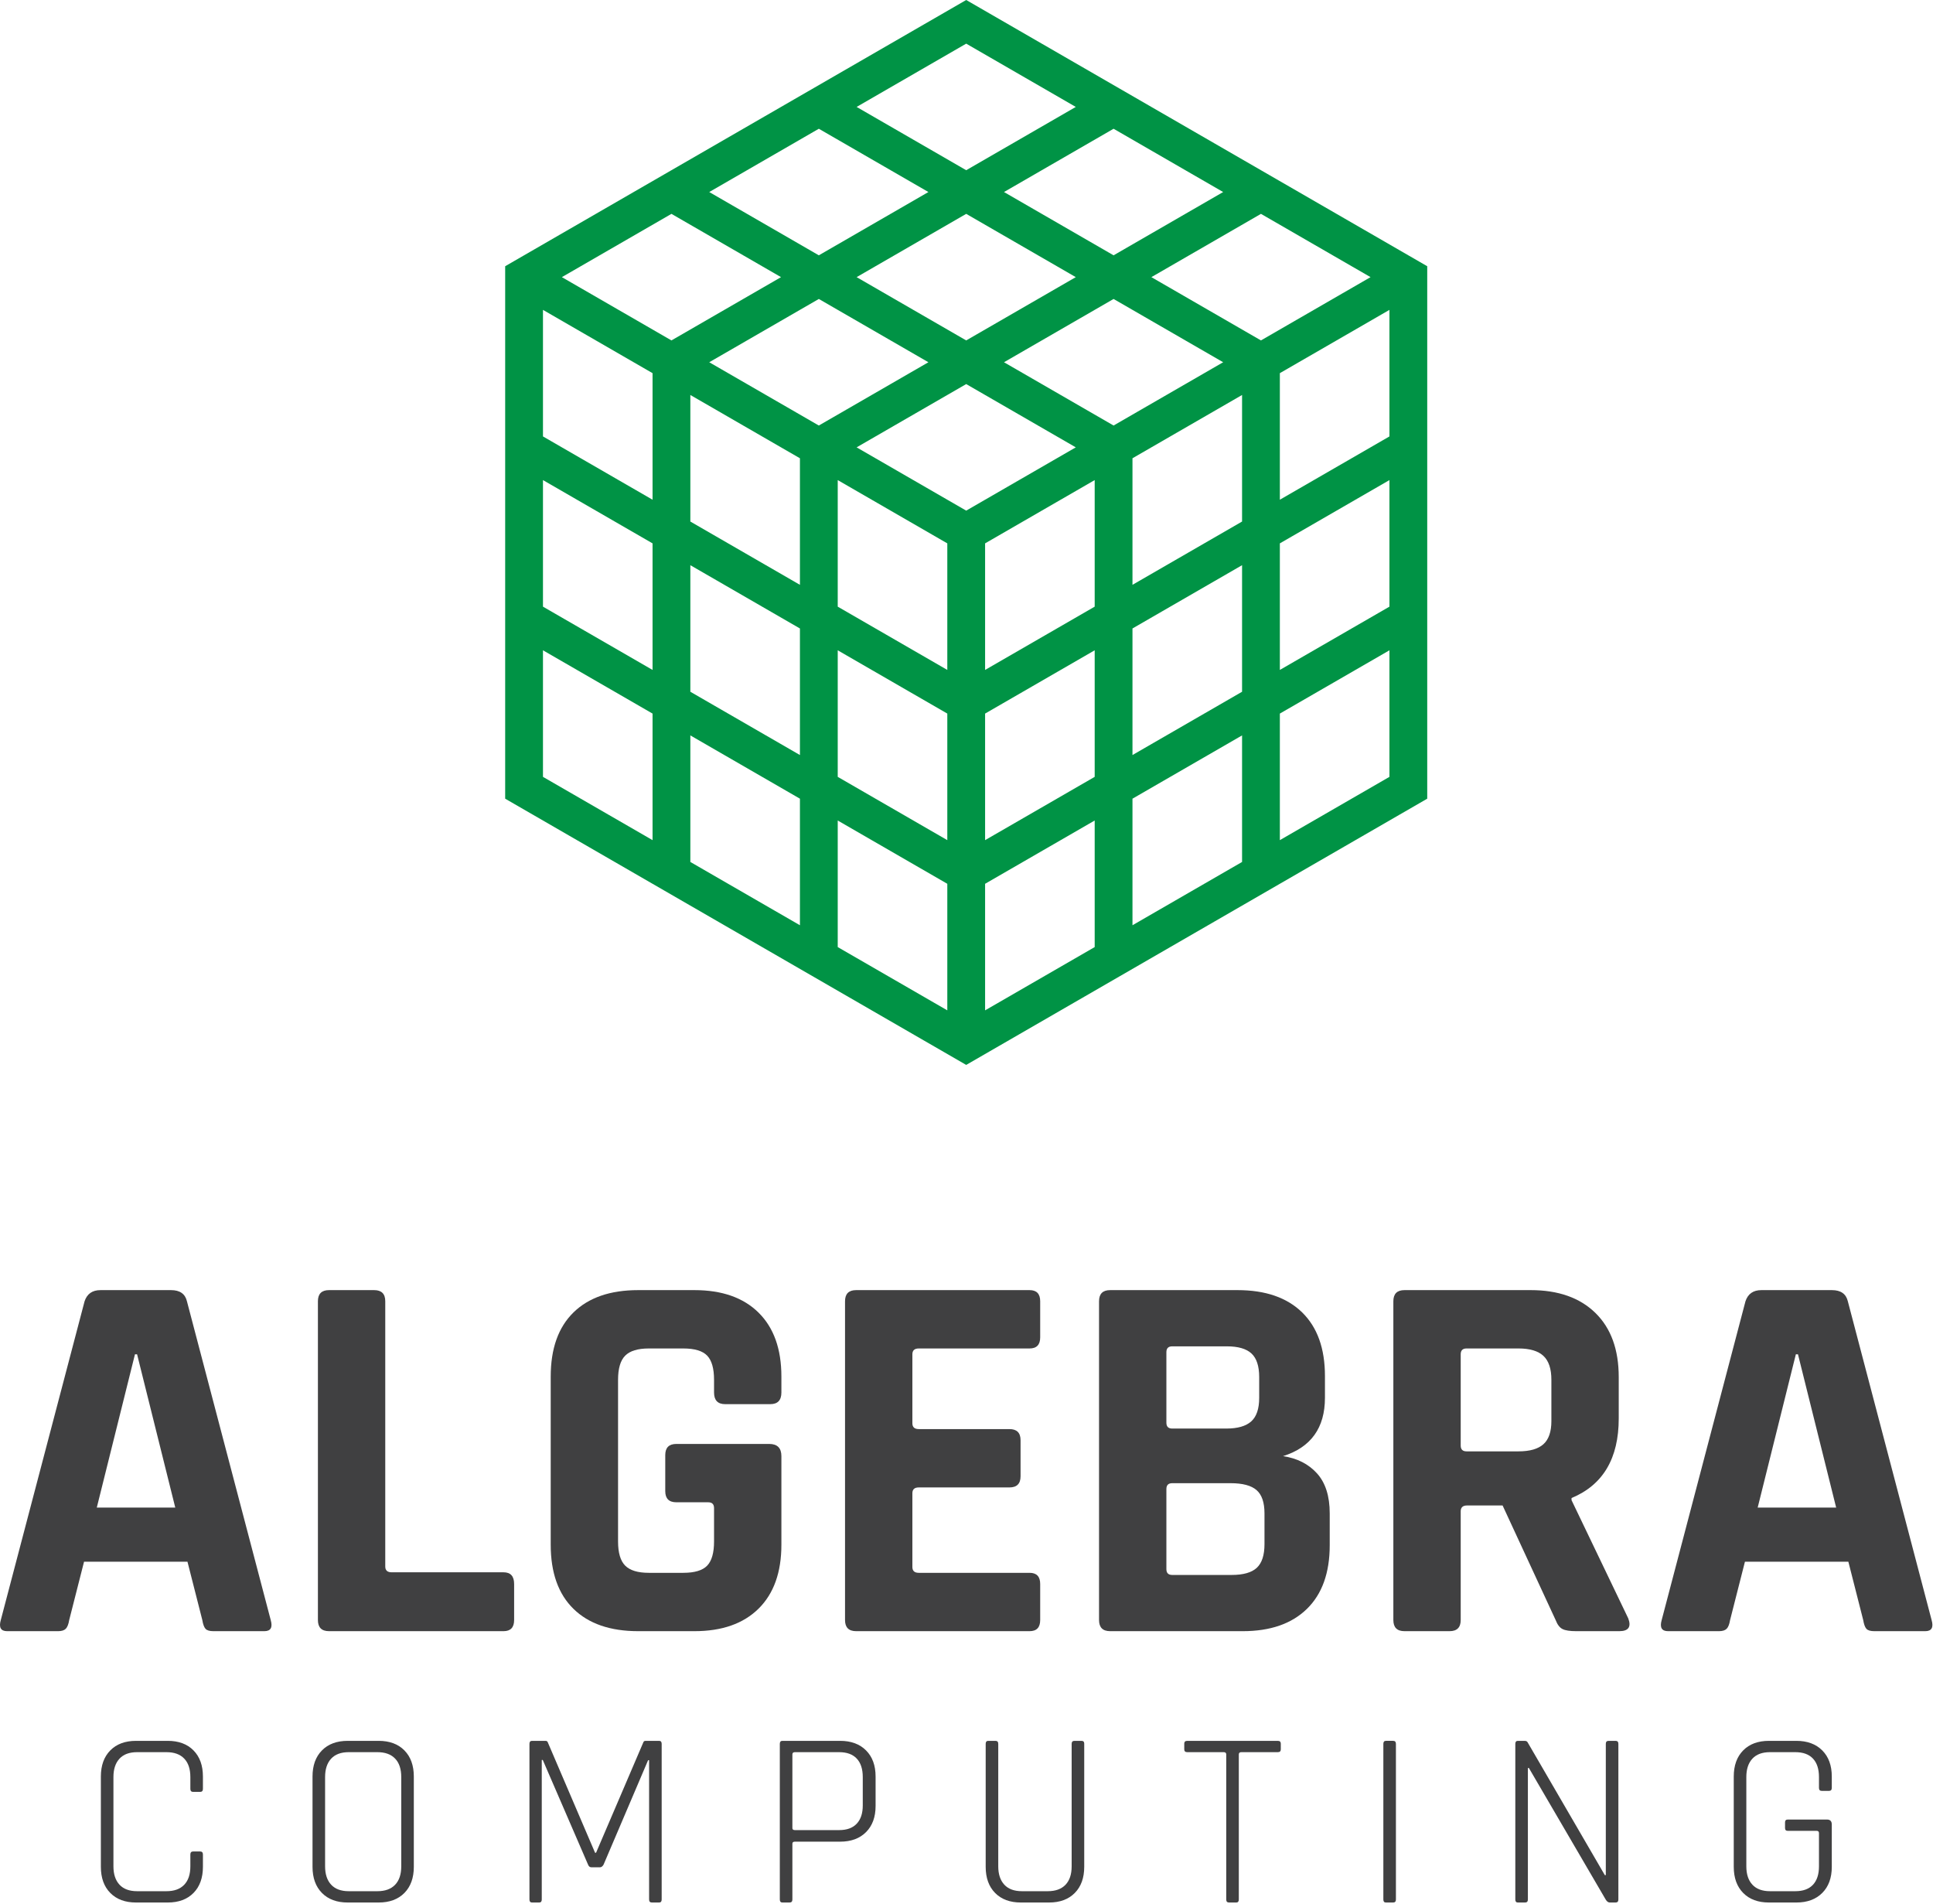
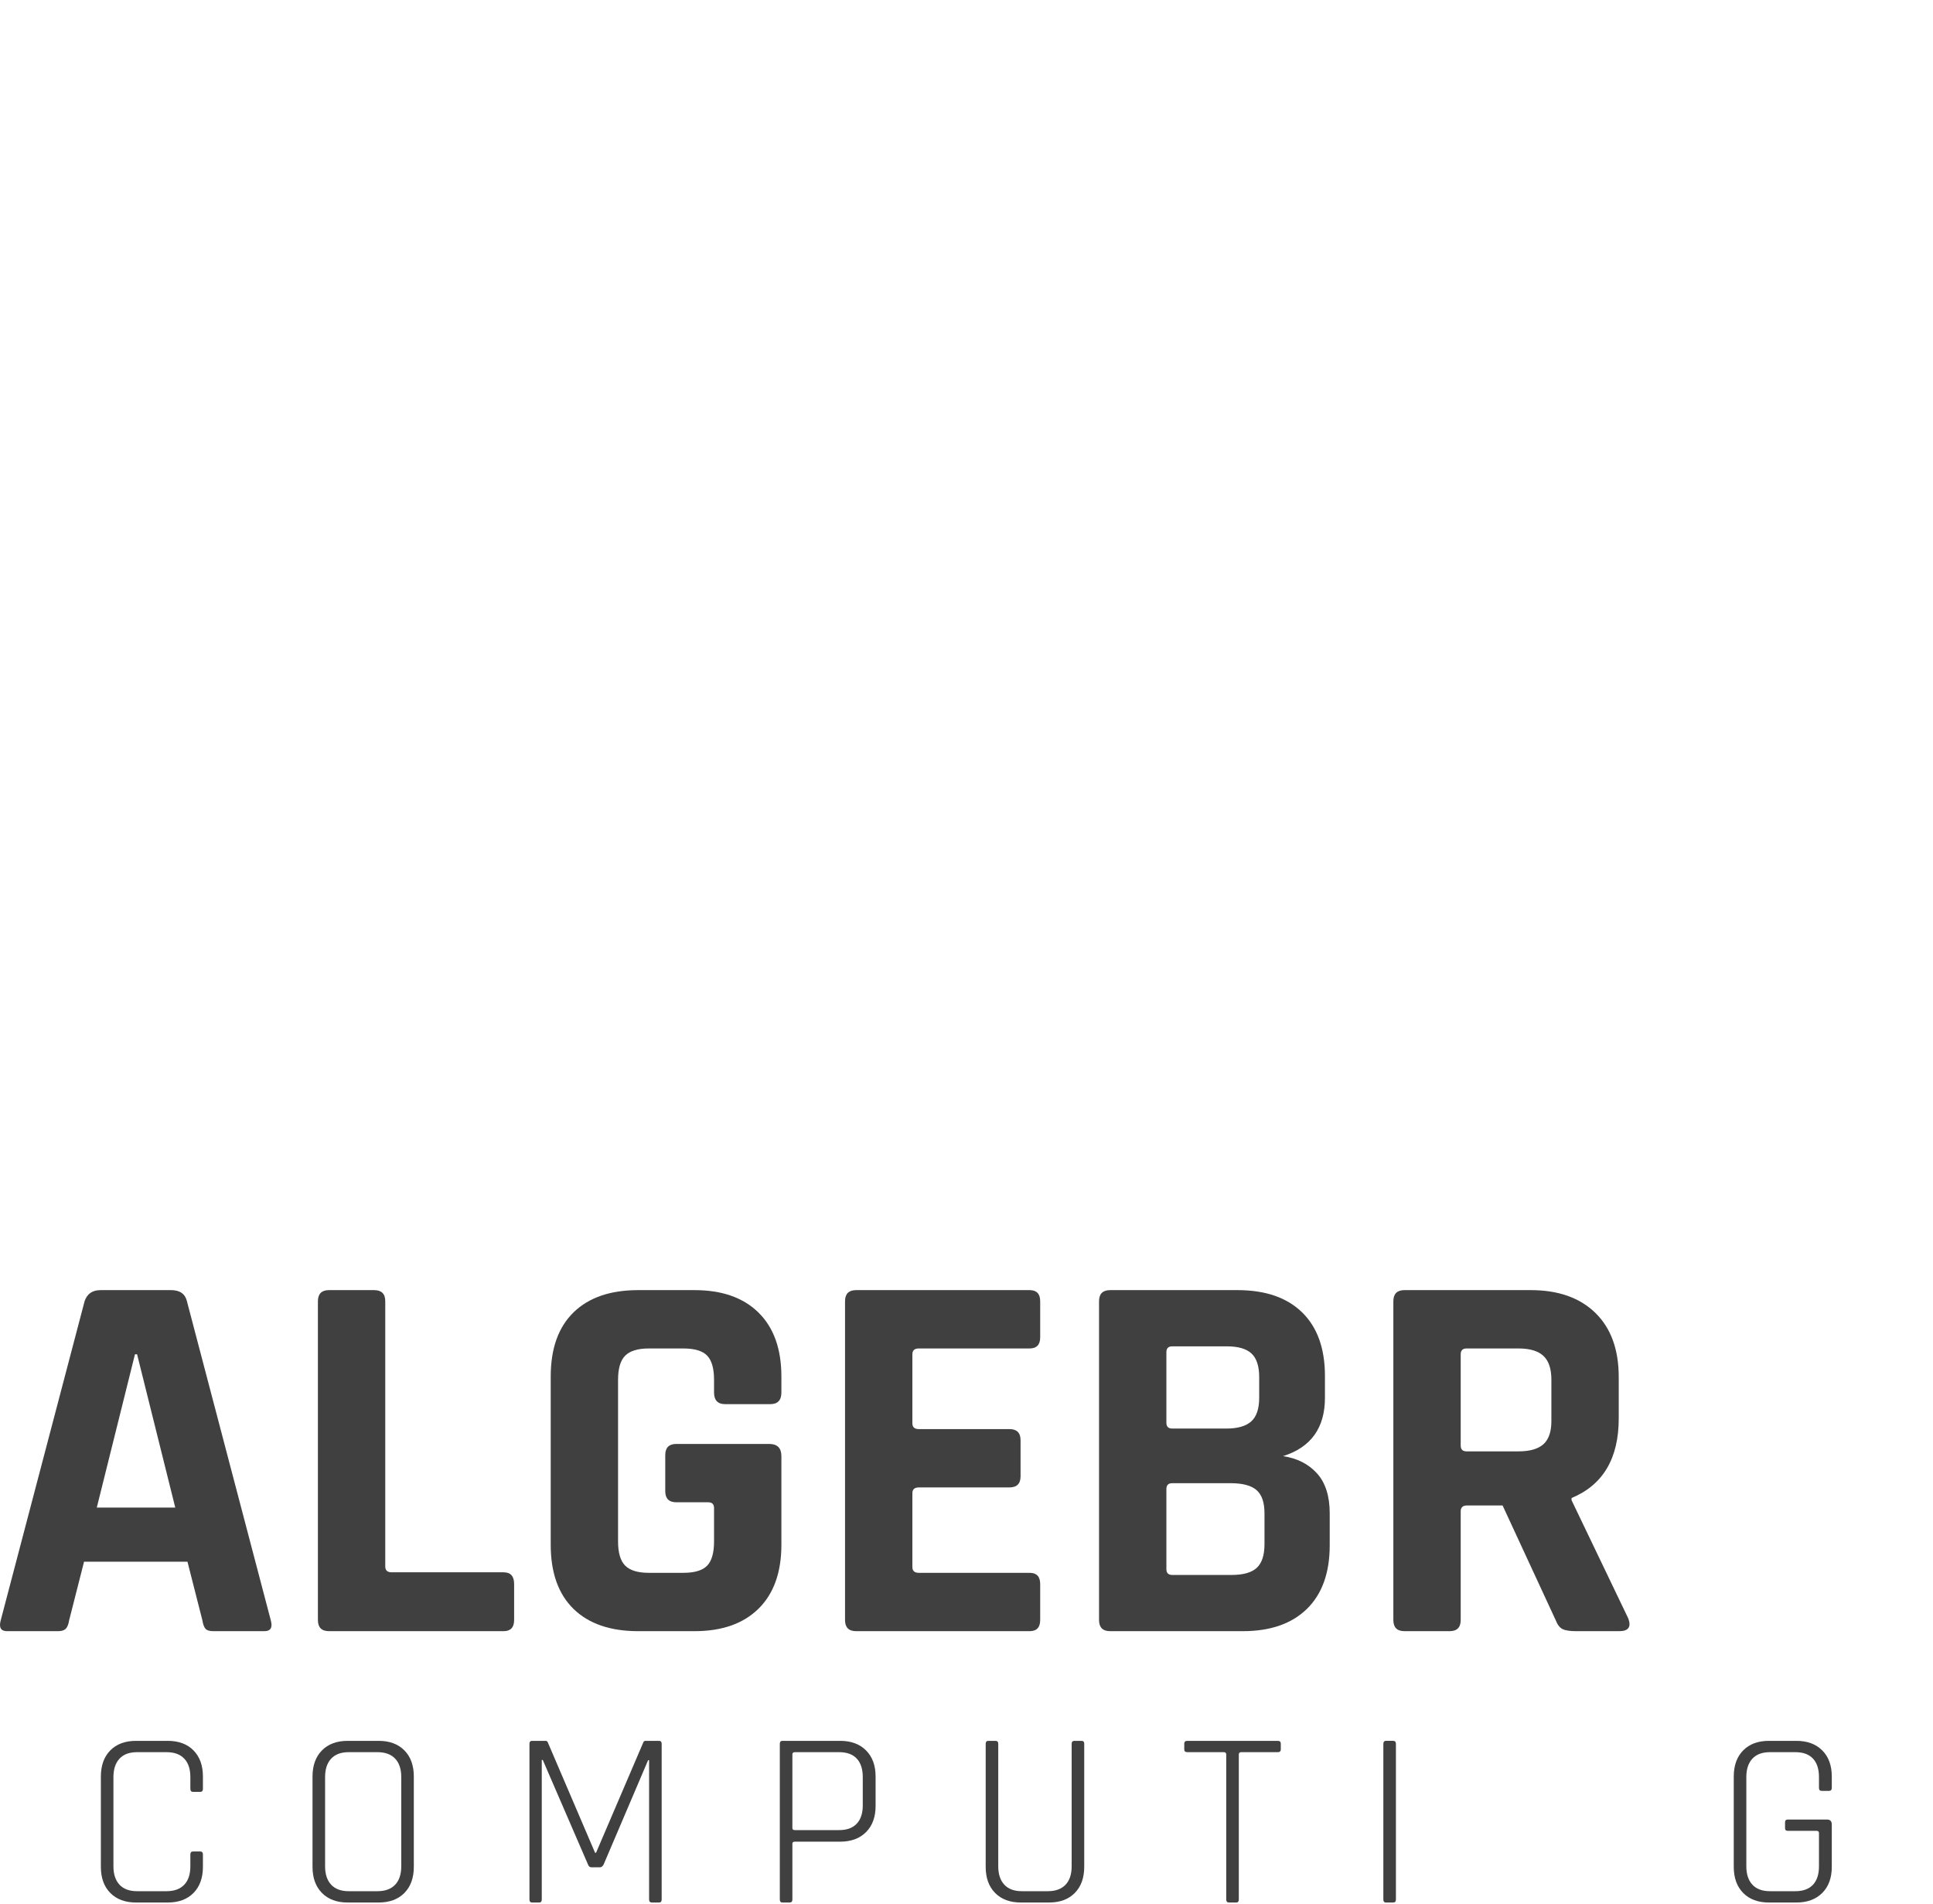
<svg xmlns="http://www.w3.org/2000/svg" viewBox="0 0 657 647" fill="none">
-   <path d="M435.005 285.495V242.487L472.251 220.984V263.991L435.005 285.495ZM184.548 220.984L221.793 242.488V285.495L184.548 263.991V220.984ZM365.645 36.336L328.399 57.84L291.153 36.336L328.399 14.832L365.645 36.336ZM384.913 256.575V213.567L422.16 192.063V235.071L384.913 256.575ZM384.913 271.408L422.16 249.904V292.911L384.913 314.415V271.408ZM334.821 300.328L372.068 278.824V321.832L334.821 343.336V300.328ZM284.731 278.824L321.976 300.328V343.336L284.731 321.832V278.824ZM271.885 271.408V314.416L234.639 292.911V249.904L271.885 271.408ZM234.639 192.063L271.885 213.567V256.575L234.639 235.071V192.063ZM184.548 163.143L221.793 184.647V227.655L184.548 206.151V163.143ZM221.793 126.807V169.813L184.548 148.309V105.303L221.793 126.807ZM265.461 94.177L228.216 115.681L190.971 94.177L228.216 72.673L265.461 94.177ZM278.308 86.761L241.061 65.257L278.308 43.752L315.553 65.256L278.308 86.761ZM365.645 94.177L328.399 115.681L291.153 94.177L328.399 72.673L365.645 94.177ZM378.491 86.761L341.245 65.256L378.491 43.752L415.736 65.257L378.491 86.761ZM428.583 115.681L391.337 94.177L428.583 72.673L465.828 94.177L428.583 115.681ZM435.005 126.805L472.251 105.303V148.309L435.005 169.813V126.805ZM384.913 155.727L422.16 134.223V177.229L384.913 198.733V155.727ZM334.821 227.655V184.647L372.068 163.143V206.151L334.821 227.655ZM334.821 242.487L372.068 220.983V263.991L334.821 285.496V242.487ZM321.976 242.487V285.496L284.731 263.991V220.984L321.976 242.487ZM284.731 163.143L321.976 184.647V227.655L284.731 206.151V163.143ZM271.885 155.727V198.735L234.639 177.231V134.223L271.885 155.727ZM278.308 144.601L241.061 123.097L278.308 101.593L315.553 123.097L278.308 144.601ZM365.645 152.019L328.399 173.521L291.153 152.019L328.399 130.515L365.645 152.019ZM378.491 144.601L341.245 123.097L378.491 101.593L415.737 123.097L378.491 144.601ZM472.251 206.151L435.005 227.655V184.647L472.251 163.143V206.151ZM328.399 0L171.701 90.469V271.408L328.399 361.877L485.096 271.408V90.469L328.399 0Z" fill="#009345" />
  <path d="M45.872 460.215L32.895 512.305H59.571L46.593 460.215H45.872ZM19.737 554.303H2.433C0.271 554.303 -0.451 553.04 0.271 550.517L28.749 442.191C29.588 439.668 31.39 438.407 34.156 438.407H58.128C61.13 438.407 62.933 439.668 63.536 442.191L92.014 550.517C92.734 553.04 92.014 554.303 89.852 554.303H72.548C71.225 554.303 70.323 554.031 69.844 553.491C69.362 552.951 69.002 551.959 68.763 550.517L63.716 530.691H28.568L23.523 550.517C23.28 551.959 22.892 552.951 22.351 553.491C21.809 554.031 20.936 554.303 19.737 554.303Z" fill="#404041" />
  <path d="M171.139 554.302H111.839C109.315 554.302 108.054 553.041 108.054 550.517V442.191C108.054 439.667 109.315 438.406 111.839 438.406H127.16C129.683 438.406 130.944 439.667 130.944 442.191V532.313C130.944 533.637 131.666 534.295 133.108 534.295H171.139C173.542 534.295 174.744 535.618 174.744 538.261V550.517C174.744 553.041 173.542 554.302 171.139 554.302Z" fill="#404041" />
  <path d="M236.025 554.302H216.92C207.425 554.302 200.094 551.778 194.93 546.731C189.762 541.685 187.18 534.417 187.18 524.922V467.785C187.18 458.294 189.762 451.023 194.93 445.977C200.094 440.93 207.425 438.406 216.92 438.406H236.025C245.398 438.406 252.668 440.959 257.834 446.066C263 451.174 265.585 458.413 265.585 467.785V473.193C265.585 475.837 264.324 477.158 261.8 477.158H246.48C243.956 477.158 242.694 475.837 242.694 473.193V468.867C242.694 465.022 241.912 462.287 240.352 460.665C238.788 459.045 236.084 458.233 232.24 458.233H220.525C216.798 458.233 214.125 459.045 212.504 460.665C210.881 462.287 210.07 465.022 210.07 468.867V523.841C210.07 527.687 210.881 530.419 212.504 532.042C214.125 533.663 216.798 534.475 220.525 534.475H232.24C236.084 534.475 238.788 533.663 240.352 532.042C241.912 530.419 242.694 527.687 242.694 523.841V512.486C242.694 511.165 242.032 510.502 240.712 510.502H229.897C227.373 510.502 226.112 509.241 226.112 506.717V494.461C226.112 491.938 227.373 490.675 229.897 490.675H261.44C264.202 490.675 265.585 492.058 265.585 494.822V524.922C265.585 534.295 263 541.537 257.834 546.642C252.668 551.75 245.398 554.302 236.025 554.302Z" fill="#404041" />
  <path d="M349.938 554.302H290.999C288.475 554.302 287.214 553.041 287.214 550.517V442.191C287.214 439.667 288.475 438.406 290.999 438.406H349.938C352.342 438.406 353.545 439.667 353.545 442.191V454.447C353.545 456.971 352.342 458.233 349.938 458.233H312.269C310.826 458.233 310.105 458.894 310.105 460.214V483.647C310.105 484.97 310.826 485.629 312.269 485.629H343.089C345.613 485.629 346.875 486.89 346.875 489.414V501.67C346.875 504.194 345.613 505.455 343.089 505.455H312.269C310.826 505.455 310.105 506.118 310.105 507.438V532.491C310.105 533.817 310.826 534.475 312.269 534.475H349.938C352.342 534.475 353.545 535.737 353.545 538.261V550.517C353.545 553.041 352.342 554.302 349.938 554.302Z" fill="#404041" />
  <path d="M398.422 535.197H418.609C422.574 535.197 425.427 534.386 427.17 532.763C428.91 531.141 429.783 528.469 429.783 524.742V514.287C429.783 510.565 428.883 507.921 427.079 506.358C425.278 504.797 422.333 504.014 418.249 504.014H398.422C397.098 504.014 396.439 504.675 396.439 505.997V533.214C396.439 534.538 397.098 535.197 398.422 535.197ZM398.422 485.449H416.806C420.651 485.449 423.475 484.638 425.278 483.015C427.079 481.393 427.982 478.721 427.982 474.995V467.966C427.982 464.242 427.109 461.566 425.367 459.945C423.625 458.323 420.831 457.511 416.987 457.511H398.422C397.098 457.511 396.439 458.173 396.439 459.495V483.466C396.439 484.79 397.098 485.449 398.422 485.449ZM373.549 550.517V442.191C373.549 439.669 374.81 438.406 377.334 438.406H420.591C430.082 438.406 437.413 440.93 442.581 445.977C447.746 451.023 450.331 458.233 450.331 467.606V474.995C450.331 485.21 445.583 491.821 436.093 494.822C440.897 495.543 444.743 497.497 447.627 500.679C450.511 503.865 451.953 508.402 451.953 514.287V525.103C451.953 534.475 449.369 541.685 444.203 546.731C439.035 551.778 431.767 554.302 422.393 554.302H377.334C374.81 554.302 373.549 553.041 373.549 550.517Z" fill="#404041" />
  <path d="M498.455 493.199H516.118C519.963 493.199 522.787 492.388 524.59 490.767C526.393 489.144 527.294 486.531 527.294 482.926V468.867C527.294 465.143 526.393 462.44 524.59 460.756C522.787 459.074 519.963 458.232 516.118 458.232H498.455C497.131 458.232 496.473 458.894 496.473 460.215V491.218C496.473 492.54 497.131 493.199 498.455 493.199ZM492.687 554.302H477.367C474.843 554.302 473.582 553.04 473.582 550.516V442.191C473.582 439.668 474.843 438.406 477.367 438.406H520.263C529.637 438.406 536.965 440.991 542.254 446.156C547.541 451.324 550.185 458.592 550.185 467.966V482.024C550.185 495.604 544.837 504.618 534.143 509.06V509.783L553.43 549.976C554.51 552.86 553.487 554.302 550.365 554.302H535.765C533.602 554.302 532.038 554.063 531.079 553.58C530.115 553.103 529.335 552.079 528.735 550.516L510.711 511.584H498.635C497.194 511.584 496.473 512.246 496.473 513.567V550.516C496.473 553.04 495.21 554.302 492.687 554.302Z" fill="#404041" />
-   <path d="M610.386 460.215L597.409 512.305H624.085L611.107 460.215H610.386ZM584.25 554.303H566.947C564.785 554.303 564.065 553.04 564.785 550.517L593.263 442.191C594.102 439.668 595.905 438.407 598.67 438.407H622.642C625.645 438.407 627.447 439.668 628.05 442.191L656.527 550.517C657.249 553.04 656.527 554.303 654.365 554.303H637.062C635.739 554.303 634.838 554.031 634.358 553.491C633.877 552.951 633.517 551.959 633.277 550.517L628.23 530.691H593.082L588.035 550.517C587.794 551.959 587.406 552.951 586.865 553.491C586.323 554.031 585.451 554.303 584.25 554.303Z" fill="#404041" />
  <path d="M57.01 646.508H46.245C42.542 646.508 39.623 645.426 37.487 643.261C35.351 641.097 34.283 638.136 34.283 634.376V603.702C34.283 599.944 35.351 596.982 37.487 594.817C39.623 592.653 42.542 591.572 46.245 591.572H57.01C60.711 591.572 63.631 592.653 65.767 594.817C67.903 596.982 68.971 599.944 68.971 603.702V607.89C68.971 608.574 68.658 608.916 68.031 608.916H65.639C65.011 608.916 64.699 608.574 64.699 607.89V603.874C64.699 601.141 64.001 599.046 62.606 597.594C61.21 596.141 59.202 595.417 56.583 595.417H46.587C43.966 595.417 41.972 596.157 40.606 597.638C39.239 599.12 38.555 601.197 38.555 603.874V634.204C38.555 636.882 39.239 638.961 40.606 640.441C41.972 641.922 43.966 642.662 46.587 642.662H56.583C59.202 642.662 61.21 641.937 62.606 640.484C64.001 639.032 64.699 636.938 64.699 634.204V630.189C64.699 629.505 65.011 629.164 65.639 629.164H68.031C68.658 629.164 68.971 629.505 68.971 630.189V634.376C68.971 638.136 67.903 641.097 65.767 643.261C63.631 645.426 60.711 646.508 57.01 646.508Z" fill="#404041" />
  <path d="M118.525 642.663H128.265C130.883 642.663 132.891 641.937 134.287 640.484C135.683 639.032 136.381 636.939 136.381 634.204V603.875C136.381 601.14 135.683 599.047 134.287 597.595C132.891 596.141 130.883 595.416 128.265 595.416H118.525C115.905 595.416 113.911 596.157 112.545 597.637C111.177 599.12 110.494 601.197 110.494 603.875V634.204C110.494 636.883 111.177 638.961 112.545 640.441C113.911 641.923 115.905 642.663 118.525 642.663ZM128.691 646.508H118.183C114.479 646.508 111.561 645.427 109.426 643.261C107.29 641.097 106.221 638.135 106.221 634.376V603.703C106.221 599.944 107.29 596.983 109.426 594.817C111.561 592.653 114.479 591.572 118.183 591.572H128.691C132.393 591.572 135.313 592.653 137.449 594.817C139.585 596.983 140.653 599.944 140.653 603.703V634.376C140.653 638.135 139.585 641.097 137.449 643.261C135.313 645.427 132.393 646.508 128.691 646.508Z" fill="#404041" />
  <path d="M219.425 591.572H224.038C224.608 591.572 224.893 591.913 224.893 592.597V645.484C224.893 646.166 224.608 646.508 224.038 646.508H221.561C220.933 646.508 220.621 646.166 220.621 645.484V598.15H220.28L205.157 633.606C204.816 634.234 204.388 634.548 203.876 634.548H201.056C200.485 634.548 200.086 634.234 199.86 633.606L184.481 598.065H184.14V645.484C184.14 646.166 183.853 646.508 183.285 646.508H180.808C180.237 646.508 179.953 646.166 179.953 645.484V592.597C179.953 591.913 180.237 591.572 180.808 591.572H185.421C185.818 591.572 186.074 591.742 186.19 592.085L202.252 629.592H202.593L218.656 592.085C218.769 591.742 219.026 591.572 219.425 591.572Z" fill="#404041" />
  <path d="M270.175 621.902H285.211C287.831 621.902 289.826 621.176 291.193 619.722C292.559 618.27 293.243 616.208 293.243 613.529V603.874C293.243 601.141 292.559 599.046 291.193 597.596C289.826 596.142 287.831 595.417 285.211 595.417H270.175C269.605 595.417 269.321 595.673 269.321 596.185V621.218C269.321 621.674 269.605 621.902 270.175 621.902ZM268.381 646.508H265.903C265.333 646.508 265.049 646.166 265.049 645.484V592.596C265.049 591.913 265.333 591.572 265.903 591.572H285.554C289.255 591.572 292.189 592.653 294.354 594.817C296.518 596.984 297.601 599.944 297.601 603.702V613.701C297.601 617.46 296.518 620.422 294.354 622.586C292.189 624.752 289.255 625.832 285.554 625.832H270.175C269.605 625.832 269.321 626.06 269.321 626.516V645.484C269.321 646.166 269.007 646.508 268.381 646.508Z" fill="#404041" />
  <path d="M365.18 591.572H367.573C368.199 591.572 368.513 591.885 368.513 592.512V634.377C368.513 638.136 367.443 641.098 365.308 643.262C363.172 645.428 360.253 646.508 356.549 646.508H346.983C343.279 646.508 340.36 645.428 338.224 643.262C336.089 641.098 335.021 638.136 335.021 634.377V592.597C335.021 591.913 335.305 591.572 335.875 591.572H338.352C338.98 591.572 339.292 591.913 339.292 592.597V634.205C339.292 636.882 339.977 638.961 341.344 640.441C342.711 641.924 344.703 642.662 347.323 642.662H356.123C358.743 642.662 360.751 641.937 362.147 640.485C363.541 639.033 364.24 636.938 364.24 634.205V592.597C364.24 591.913 364.552 591.572 365.18 591.572Z" fill="#404041" />
  <path d="M420.2 646.508H417.723C417.095 646.508 416.782 646.166 416.782 645.482V596.185C416.782 595.673 416.498 595.417 415.928 595.417H403.539C402.856 595.417 402.514 595.104 402.514 594.476V592.512C402.514 591.885 402.856 591.572 403.539 591.572H434.296C434.98 591.572 435.323 591.885 435.323 592.512V594.476C435.323 595.104 434.98 595.417 434.296 595.417H421.908C421.339 595.417 421.055 595.673 421.055 596.185V645.482C421.055 646.166 420.768 646.508 420.2 646.508Z" fill="#404041" />
  <path d="M474.454 592.596V645.483C474.454 646.167 474.14 646.508 473.514 646.508H471.036C470.467 646.508 470.182 646.167 470.182 645.483V592.596C470.182 591.912 470.467 591.571 471.036 591.571H473.514C474.14 591.571 474.454 591.912 474.454 592.596Z" fill="#404041" />
-   <path d="M518.367 646.508H515.891C515.32 646.508 515.035 646.166 515.035 645.482V592.596C515.035 591.913 515.32 591.572 515.891 591.572H518.196C518.71 591.572 519.051 591.742 519.223 592.085L545.452 637.196H545.792V592.596C545.792 591.913 546.106 591.572 546.732 591.572H549.124C549.751 591.572 550.064 591.913 550.064 592.596V645.482C550.064 646.166 549.751 646.508 549.124 646.508H547.16C546.647 646.508 546.191 646.196 545.792 645.568L519.65 600.8H519.307V645.482C519.307 646.166 518.994 646.508 518.367 646.508Z" fill="#404041" />
  <path d="M610.555 646.508H601.242C597.538 646.508 594.62 645.426 592.484 643.261C590.348 641.097 589.28 638.136 589.28 634.376V603.702C589.28 599.944 590.348 596.982 592.484 594.817C594.62 592.653 597.538 591.572 601.242 591.572H610.555C614.256 591.572 617.19 592.653 619.355 594.817C621.519 596.982 622.6 599.944 622.6 603.702V607.548C622.6 608.232 622.287 608.574 621.662 608.574H619.184C618.556 608.574 618.244 608.232 618.244 607.548V603.874C618.244 601.141 617.56 599.046 616.194 597.594C614.826 596.141 612.832 595.417 610.212 595.417H601.583C598.963 595.417 596.971 596.157 595.603 597.638C594.236 599.12 593.552 601.197 593.552 603.874V634.204C593.552 636.882 594.236 638.961 595.603 640.441C596.971 641.922 598.963 642.662 601.583 642.662H610.212C612.832 642.662 614.826 641.937 616.194 640.484C617.56 639.032 618.244 636.938 618.244 634.204V622.926C618.244 622.414 617.987 622.157 617.475 622.157H607.65C607.023 622.157 606.71 621.846 606.71 621.218V619.253C606.71 618.628 607.023 618.313 607.65 618.313H620.978C622.059 618.313 622.6 618.884 622.6 620.022V634.376C622.6 638.136 621.519 641.097 619.355 643.261C617.19 645.426 614.256 646.508 610.555 646.508Z" fill="#404041" />
</svg>